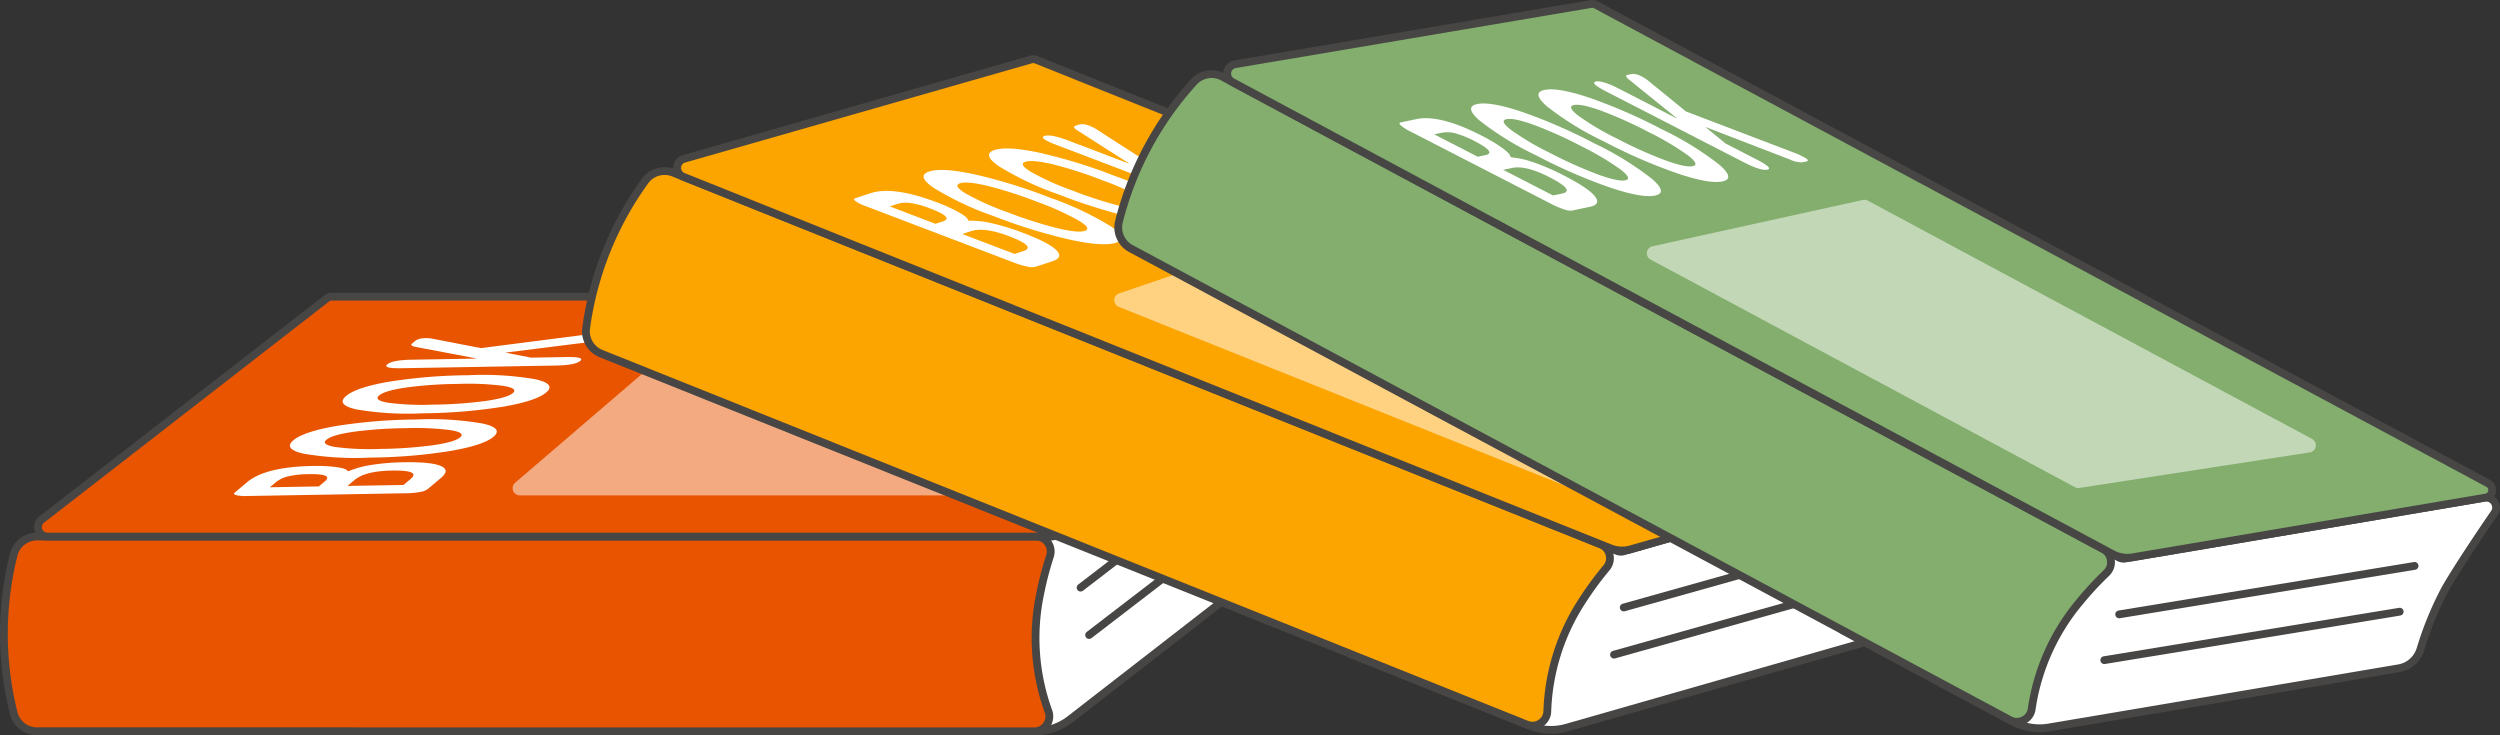
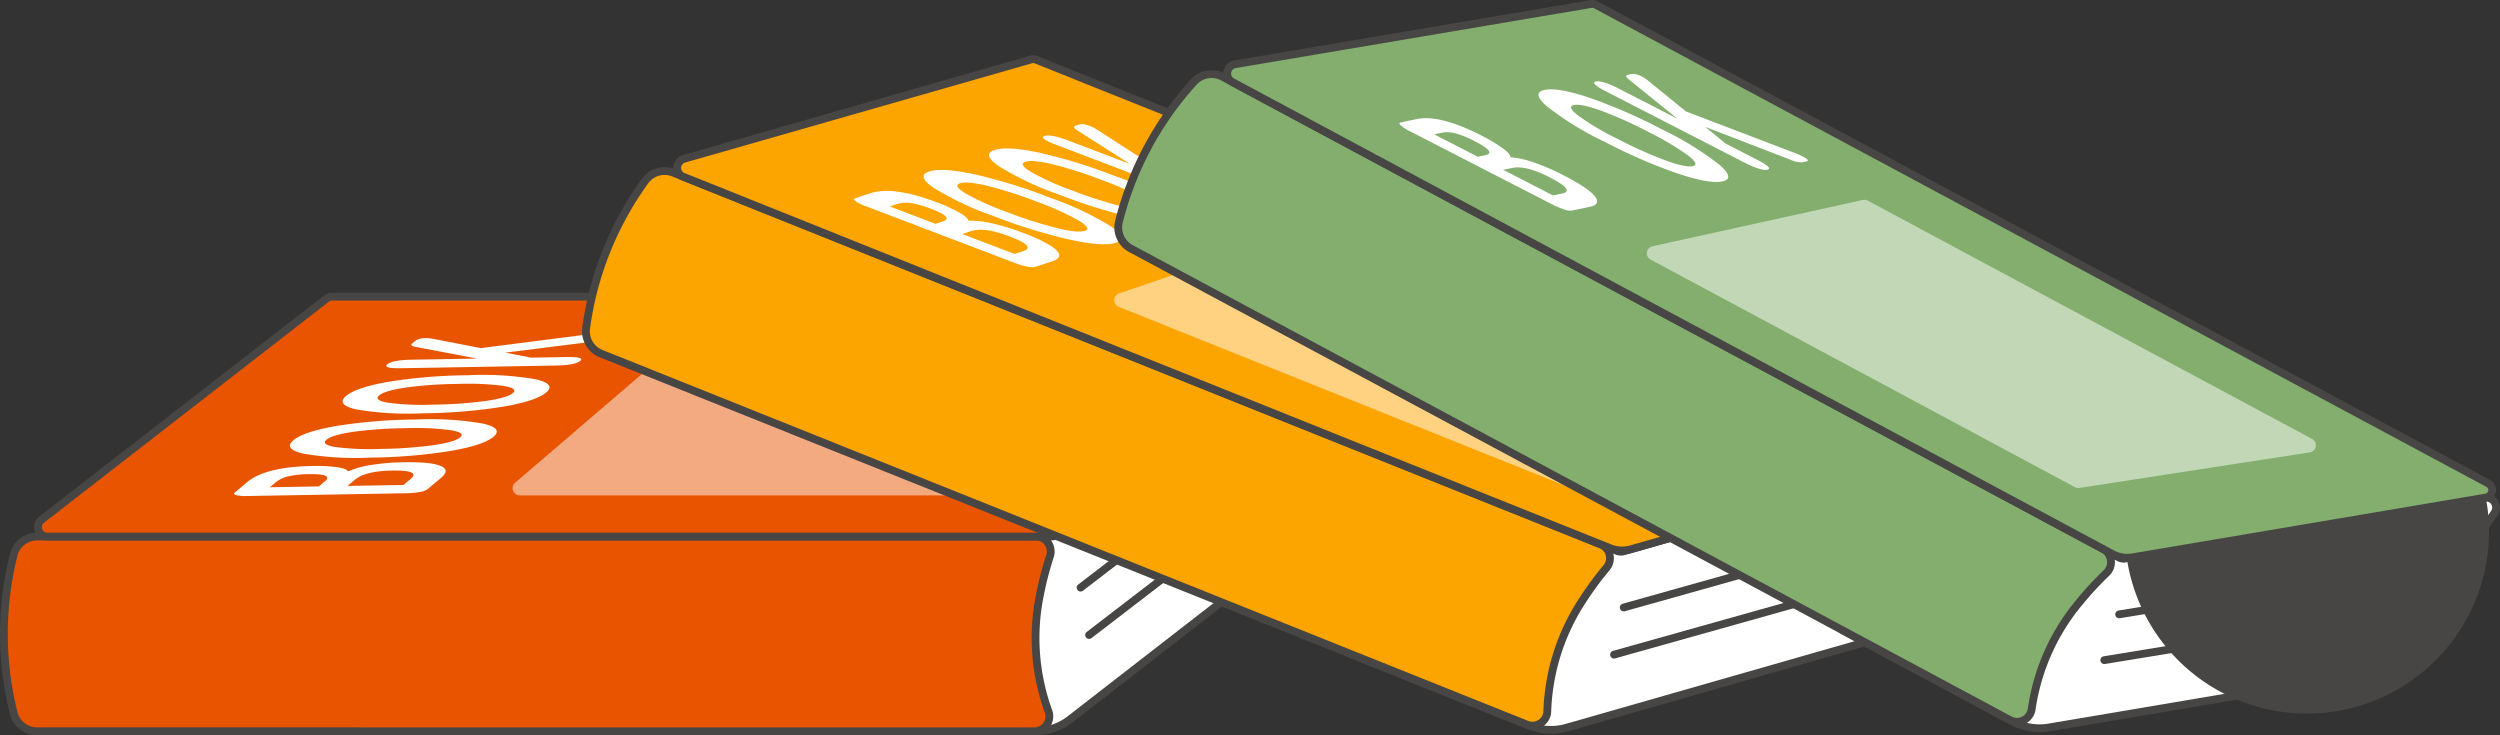
<svg xmlns="http://www.w3.org/2000/svg" width="424.538" height="124.847" viewBox="0 0 424.538 124.847">
  <rect x="0" y="0" width="424.538" height="124.847" fill="#333333" stroke="none" />
  <g id="组_2784" data-name="组 2784" transform="translate(-1812.133 -1445.242)">
    <g id="组_2779" data-name="组 2779" transform="translate(1812.133 1494.965)">
      <path id="路径_2294" data-name="路径 2294" d="M2170.5,1602.362l48.877-37.925a1.685,1.685,0,0,1,2.709,1.511c-.455,4.195-1.115,10.789-1.267,15.054a56.754,56.754,0,0,0,1.145,11.289,4.663,4.663,0,0,1-1.725,4.549l-47.584,36.923a9.65,9.65,0,0,1-5.914,2.025h-32.709a1.686,1.686,0,0,1-1.547-2.356l12.877-29.7a1.685,1.685,0,0,1,1.546-1.015h22.559A1.685,1.685,0,0,0,2170.5,1602.362Z" transform="translate(-1990.947 -1561.325)" fill="#fff" />
      <path id="Path_2294_-_Outline" data-name="Path 2294 - Outline" d="M2165.907,1635.611H2133.2a2.348,2.348,0,0,1-2.155-3.282l12.877-29.7a2.347,2.347,0,0,1,2.155-1.414h22.559a1.027,1.027,0,0,0,.627-.215l48.877-37.925a2.32,2.32,0,0,1,1.432-.5,2.377,2.377,0,0,1,1.765.791,2.306,2.306,0,0,1,.576,1.812c-.495,4.56-1.116,10.865-1.263,15.007a55.573,55.573,0,0,0,1.133,11.143,5.326,5.326,0,0,1-1.97,5.2l-47.584,36.922a10.312,10.312,0,0,1-6.319,2.164Zm-19.832-33.072a1.023,1.023,0,0,0-.939.616l-12.877,29.7a1.023,1.023,0,0,0,.939,1.43h32.709a8.989,8.989,0,0,0,5.507-1.886L2219,1595.478a4,4,0,0,0,1.48-3.9,56.856,56.856,0,0,1-1.156-11.434c.149-4.181.774-10.521,1.271-15.1a.984.984,0,0,0-.245-.785,1.065,1.065,0,0,0-.779-.351,1,1,0,0,0-.62.219l-48.877,37.925a2.36,2.36,0,0,1-1.439.493Z" transform="translate(-1990.11 -1560.487)" fill="#474645" />
      <path id="路径_2295" data-name="路径 2295" d="M1988.864,1651.576H1819.249a4.077,4.077,0,0,0-3.928,2.989,55.191,55.191,0,0,0,0,27.092,4.078,4.078,0,0,0,3.929,2.991h169.374a2.533,2.533,0,0,0,2.39-3.385,37.77,37.77,0,0,1-2.186-11.907,46.265,46.265,0,0,1,2.449-14.464A2.534,2.534,0,0,0,1988.864,1651.576Z" transform="translate(-1812.971 -1610.186)" fill="#e85400" />
      <path id="Path_2295_-_Outline" data-name="Path 2295 - Outline" d="M1818.411,1650.076h169.615a3.2,3.2,0,0,1,3.043,4.182,54.812,54.812,0,0,0-1.662,6.384,35.816,35.816,0,0,0,1.393,19.558,3.146,3.146,0,0,1,.156,1.543,3.2,3.2,0,0,1-3.169,2.729H1818.414a4.74,4.74,0,0,1-4.567-3.476,55.849,55.849,0,0,1,0-27.447,4.74,4.74,0,0,1,4.567-3.474Zm169.376,33.071a1.857,1.857,0,0,0,1.538-.8,1.838,1.838,0,0,0,.229-1.7,37.146,37.146,0,0,1-1.447-20.261,56.116,56.116,0,0,1,1.7-6.539,1.872,1.872,0,0,0-1.783-2.449H1818.411a3.416,3.416,0,0,0-3.291,2.5,54.533,54.533,0,0,0,0,26.737,3.415,3.415,0,0,0,3.291,2.506Z" transform="translate(-1812.133 -1609.348)" fill="#474645" />
      <path id="路径_2296" data-name="路径 2296" d="M1997.94,1600.072h-169.6a1.607,1.607,0,0,1-.985-2.876l48.435-37.582a1.287,1.287,0,0,1,.788-.27h171.951a1.286,1.286,0,0,1,.788,2.3l-48.059,37.29A5.412,5.412,0,0,1,1997.94,1600.072Z" transform="translate(-1820.283 -1558.682)" fill="#e85400" />
      <path id="Path_2296_-_Outline" data-name="Path 2296 - Outline" d="M1997.1,1599.9H1827.5a2.269,2.269,0,0,1-1.391-4.062l48.435-37.582a1.958,1.958,0,0,1,1.194-.409h171.951a1.948,1.948,0,0,1,1.194,3.488l-48.059,37.29A6.1,6.1,0,0,1,1997.1,1599.9Zm-121.364-40.728a.627.627,0,0,0-.383.131l-48.434,37.582a.944.944,0,0,0,.579,1.69h169.6a4.771,4.771,0,0,0,2.911-1l48.059-37.29a.624.624,0,0,0-.382-1.116Z" transform="translate(-1819.445 -1557.844)" fill="#474645" />
      <path id="Line_13" data-name="Line 13" d="M-.837,30.787a.661.661,0,0,1-.526-.259.662.662,0,0,1,.122-.929L39.073-1.363A.662.662,0,0,1,40-1.241a.662.662,0,0,1-.122.929L-.434,30.65A.659.659,0,0,1-.837,30.787Z" transform="translate(184.339 19.94)" fill="#474645" />
      <path id="Line_14" data-name="Line 14" d="M-.837,30.787a.661.661,0,0,1-.526-.259.662.662,0,0,1,.122-.929L39.073-1.363A.662.662,0,0,1,40-1.241a.662.662,0,0,1-.122.929L-.434,30.65A.659.659,0,0,1-.837,30.787Z" transform="translate(185.787 27.987)" fill="#474645" />
      <path id="路径_2297" data-name="路径 2297" d="M2092.251,1602.54H2010.49a1.221,1.221,0,0,1-.795-2.148l27.762-23.812a1.22,1.22,0,0,1,.795-.294h85.621a1.221,1.221,0,0,1,.734,2.2l-31.621,23.813A1.221,1.221,0,0,1,2092.251,1602.54Z" transform="translate(-1922.216 -1568.142)" fill="#fff" opacity="0.5" />
      <g id="组_2778" data-name="组 2778" transform="translate(39.742 6.749)">
        <path id="路径_2298" data-name="路径 2298" d="M1934.965,1627.594a3.077,3.077,0,0,1-1.3.458,13.218,13.218,0,0,1-2.217.206l-27.071.469a7.245,7.245,0,0,1-1.87-.14c-.392-.108-.474-.257-.25-.445l2.092-1.758q3.115-2.618,11.166-2.757a25.935,25.935,0,0,1,3.978.189q1.754.237,1.927.675l.221,0a15.641,15.641,0,0,1,3.684-1.021,38.726,38.726,0,0,1,5.673-.472q4.733-.082,6.345.674,1.461.7-.039,1.962l-1.534,1.289Zm-18.431-.494,1-.84q1.569-1.319-2.722-1.244a15.871,15.871,0,0,0-3.48.376,5.167,5.167,0,0,0-2.091.992l-1.022.86,4.157-.073Zm14.376-.249,1.2-1.006q1.813-1.523-3.186-1.437-4.511.078-6.325,1.6l-1.2,1.007,4.777-.083Z" transform="translate(-1902.132 -1600.97)" fill="#fff" />
        <path id="路径_2299" data-name="路径 2299" d="M1958.189,1609.486q-1.731,1.455-7.378,2.414a90.929,90.929,0,0,1-13.587,1.115,51.432,51.432,0,0,1-11.361-.683q-3.378-.8-1.646-2.257t7.2-2.411a89.923,89.923,0,0,1,13.522-1.114,52.582,52.582,0,0,1,11.427.682Q1959.922,1608.03,1958.189,1609.486Zm-5.662.1q.953-.8-1.574-1.226a46.679,46.679,0,0,0-7.791-.333,70,70,0,0,0-8.813.616q-3.55.526-4.515,1.336t1.457,1.233a44.985,44.985,0,0,0,7.664.331,73.084,73.084,0,0,0,8.952-.625Q1951.563,1610.395,1952.527,1609.584Z" transform="translate(-1914.137 -1591.781)" fill="#fff" />
        <path id="路径_2300" data-name="路径 2300" d="M1978.457,1592.455q-1.733,1.456-7.378,2.414a91.057,91.057,0,0,1-13.588,1.115,51.44,51.44,0,0,1-11.361-.683q-3.376-.8-1.645-2.258t7.2-2.411a89.97,89.97,0,0,1,13.521-1.114,52.593,52.593,0,0,1,11.427.682Q1980.189,1591,1978.457,1592.455Zm-5.662.1q.953-.8-1.574-1.226a46.692,46.692,0,0,0-7.791-.333,70.016,70.016,0,0,0-8.813.616q-3.55.526-4.514,1.336t1.457,1.233a44.989,44.989,0,0,0,7.664.331,73.121,73.121,0,0,0,8.952-.624Q1971.83,1593.363,1972.795,1592.553Z" transform="translate(-1925.455 -1582.27)" fill="#fff" />
        <path id="路径_2301" data-name="路径 2301" d="M1993.612,1577.952q-.86.723-4.133.78l-26.187.454q-3.273.057-2.414-.666t4.134-.78l10.926-.189.035-.03-10.216-1.937q-1.136-.21-.671-.6l.523-.439a2.354,2.354,0,0,1,1.258-.438,6.008,6.008,0,0,1,1.834.1l8.06,1.563,19.48-2.5a10.274,10.274,0,0,1,2.277-.112q.7.089.278.44l-.035.029-.512.429a4.556,4.556,0,0,1-2.054.562l-15.281,1.919,4.357.852,5.928-.1Q1994.474,1577.229,1993.612,1577.952Z" transform="translate(-1934.837 -1573.129)" fill="#fff" />
      </g>
    </g>
    <g id="组_2781" data-name="组 2781" transform="translate(1910.97 1454.629)">
      <path id="路径_2302" data-name="路径 2302" d="M2376.642,1635.649l59.477-17.021a1.685,1.685,0,0,1,1.953,2.41c-1.983,3.724-5.048,9.6-6.776,13.5a56.815,56.815,0,0,0-3.137,10.9,4.663,4.663,0,0,1-3.293,3.581l-57.9,16.572a9.645,9.645,0,0,1-6.243-.32l-30.362-12.167a1.686,1.686,0,0,1-.559-2.762l23-22.779a1.685,1.685,0,0,1,1.813-.367l20.94,8.392A1.685,1.685,0,0,0,2376.642,1635.649Z" transform="translate(-2199.764 -1551.413)" fill="#fff" />
      <path id="Path_2302_-_Outline" data-name="Path 2302 - Outline" d="M2435.759,1617.059a2.356,2.356,0,0,1,2,1.148,2.321,2.321,0,0,1,.055,2.3c-1.764,3.313-4.987,9.467-6.755,13.46a55.632,55.632,0,0,0-3.093,10.765,5.325,5.325,0,0,1-3.761,4.089l-57.9,16.572a10.31,10.31,0,0,1-6.671-.342l-30.362-12.167a2.348,2.348,0,0,1-.779-3.848l23-22.779a2.349,2.349,0,0,1,2.525-.511l20.94,8.392a1.021,1.021,0,0,0,.662.033l59.476-17.021A2.4,2.4,0,0,1,2435.759,1617.059Zm-72.29,47.41a8.982,8.982,0,0,0,2.472-.346l57.9-16.572a4,4,0,0,0,2.826-3.073,56.91,56.91,0,0,1,3.181-11.044c1.7-3.83,4.633-9.48,6.8-13.546a.993.993,0,0,0-.021-1,1.026,1.026,0,0,0-.868-.505,1.085,1.085,0,0,0-.3.043l-59.477,17.022a2.347,2.347,0,0,1-1.519-.077l-20.94-8.392a1.025,1.025,0,0,0-1.1.223l-23,22.779a1.023,1.023,0,0,0,.34,1.677l30.361,12.167A8.947,8.947,0,0,0,2363.469,1664.469Z" transform="translate(-2198.927 -1550.575)" fill="#474645" />
      <path id="路径_2303" data-name="路径 2303" d="M2209.762,1574.415l-157.443-63.1a4.077,4.077,0,0,0-4.759,1.313,55.178,55.178,0,0,0-10.076,25.147,4.078,4.078,0,0,0,2.535,4.238l157.219,63a2.532,2.532,0,0,0,3.477-2.253,37.78,37.78,0,0,1,2.4-11.865,46.242,46.242,0,0,1,7.654-12.515A2.535,2.535,0,0,0,2209.762,1574.415Z" transform="translate(-2036.797 -1491.365)" fill="#fca400" />
      <path id="Path_2303_-_Outline" data-name="Path 2303 - Outline" d="M2197.347,1605.033h0a3.19,3.19,0,0,1-1.194-.232l-157.219-63a4.741,4.741,0,0,1-2.947-4.926,55.835,55.835,0,0,1,10.208-25.477,4.742,4.742,0,0,1,3.77-1.866,4.714,4.714,0,0,1,1.761.34l157.444,63.1a3.2,3.2,0,0,1,1.269,5.015,54.7,54.7,0,0,0-3.918,5.307,35.826,35.826,0,0,0-5.983,18.673,3.157,3.157,0,0,1-1,2.209A3.2,3.2,0,0,1,2197.347,1605.033Zm-147.381-94.181a3.418,3.418,0,0,0-2.718,1.346,54.534,54.534,0,0,0-9.944,24.818,3.417,3.417,0,0,0,2.123,3.551l157.219,63a1.877,1.877,0,0,0,.7.137h0a1.876,1.876,0,0,0,1.284-.51,1.841,1.841,0,0,0,.584-1.289,37.139,37.139,0,0,1,6.194-19.344,56,56,0,0,1,4.013-5.436,1.872,1.872,0,0,0-.744-2.937l-157.444-63.1A3.4,3.4,0,0,0,2049.966,1510.852Z" transform="translate(-2035.958 -1490.527)" fill="#474645" />
      <path id="路径_2304" data-name="路径 2304" d="M2231,1551.044l-157.431-63.09a1.606,1.606,0,0,1,.156-3.036l58.939-16.868a1.282,1.282,0,0,1,.832.043l159.611,63.963a1.286,1.286,0,0,1-.125,2.43l-58.481,16.737A5.407,5.407,0,0,1,2231,1551.044Z" transform="translate(-2056.397 -1467.338)" fill="#fca400" />
      <path id="Path_2304_-_Outline" data-name="Path 2304 - Outline" d="M2232.174,1551.257a6.045,6.045,0,0,1-2.258-.436l-157.431-63.09a2.269,2.269,0,0,1,.22-4.288l58.939-16.868a1.947,1.947,0,0,1,1.261.065l159.611,63.963a1.949,1.949,0,0,1-.188,3.682l-58.482,16.737A6.066,6.066,0,0,1,2232.174,1551.257Zm-99.994-83.432a.616.616,0,0,0-.171.024l-58.939,16.868a.944.944,0,0,0-.092,1.784l157.431,63.09a4.743,4.743,0,0,0,3.072.157l58.482-16.737a.624.624,0,0,0,.06-1.178l-159.611-63.964A.618.618,0,0,0,2132.18,1467.825Z" transform="translate(-2055.56 -1466.5)" fill="#474645" />
      <path id="Line_15" data-name="Line 15" d="M-.838,13.569a.663.663,0,0,1-.637-.483.662.662,0,0,1,.459-.817L47.922-1.476a.662.662,0,0,1,.817.459A.662.662,0,0,1,48.28-.2L-.659,13.544A.663.663,0,0,1-.838,13.569Z" transform="translate(177.74 80.866)" fill="#474645" />
      <path id="Line_16" data-name="Line 16" d="M-.838,13.569a.663.663,0,0,1-.637-.483.662.662,0,0,1,.459-.817L47.922-1.476a.662.662,0,0,1,.817.459A.662.662,0,0,1,48.28-.2L-.659,13.544A.663.663,0,0,1-.838,13.569Z" transform="translate(176.09 88.874)" fill="#474645" />
      <path id="路径_2305" data-name="路径 2305" d="M2317.283,1575.8l-75.894-30.414a1.221,1.221,0,0,1,.062-2.29l34.627-11.777a1.219,1.219,0,0,1,.848.023l79.476,31.849a1.221,1.221,0,0,1-.136,2.313l-38.209,10.341A1.221,1.221,0,0,1,2317.283,1575.8Z" transform="translate(-2150.246 -1502.662)" fill="#fff" opacity="0.5" />
      <g id="组_2780" data-name="组 2780" transform="translate(46.191 11.7)">
        <path id="路径_2306" data-name="路径 2306" d="M2171.323,1531.562a3.074,3.074,0,0,1-1.379-.06,13.285,13.285,0,0,1-2.135-.634l-25.3-9.635a7.251,7.251,0,0,1-1.684-.825q-.485-.369-.066-.506l2.6-.854q3.865-1.271,11.39,1.594a25.913,25.913,0,0,1,3.622,1.656q1.54.873,1.537,1.343l.206.078a15.636,15.636,0,0,1,3.8.423,38.789,38.789,0,0,1,5.442,1.673q4.424,1.685,5.639,2.987,1.1,1.195-.765,1.806l-1.9.626Zm-16.925-7.314,1.241-.408q1.946-.641-2.064-2.168a15.9,15.9,0,0,0-3.37-.945,5.171,5.171,0,0,0-2.31.144l-1.269.417,3.886,1.48Zm13.437,5.116,1.486-.488q2.25-.74-2.422-2.519-4.217-1.606-6.467-.866l-1.486.489,4.465,1.7Z" transform="translate(-2140.562 -1507.326)" fill="#fff" />
        <path id="路径_2307" data-name="路径 2307" d="M2199.993,1522.954q-2.149.707-7.747-.5a90.962,90.962,0,0,1-13.027-4.019,51.47,51.47,0,0,1-10.292-4.86q-2.836-2-.687-2.708t7.581.44a90.009,90.009,0,0,1,12.966,4,52.611,52.611,0,0,1,10.353,4.884Q2202.142,1522.247,2199.993,1522.954Zm-5.292-2.015q1.182-.389-1.005-1.723a46.618,46.618,0,0,0-7.107-3.208,69.942,69.942,0,0,0-8.41-2.706q-3.491-.833-4.688-.44t.895,1.687a44.878,44.878,0,0,0,6.99,3.158,73.06,73.06,0,0,0,8.542,2.751Q2193.5,1521.332,2194.7,1520.938Z" transform="translate(-2155.501 -1502.823)" fill="#fff" />
        <path id="路径_2308" data-name="路径 2308" d="M2225.141,1514.684q-2.15.706-7.747-.5a90.972,90.972,0,0,1-13.028-4.019,51.459,51.459,0,0,1-10.291-4.86q-2.835-2-.687-2.708t7.581.441a89.965,89.965,0,0,1,12.965,4,52.618,52.618,0,0,1,10.353,4.884Q2227.292,1513.978,2225.141,1514.684Zm-5.292-2.015q1.182-.389-1-1.723a46.638,46.638,0,0,0-7.108-3.208,70.01,70.01,0,0,0-8.41-2.706q-3.491-.833-4.687-.439t.894,1.686a44.918,44.918,0,0,0,6.991,3.158,73.168,73.168,0,0,0,8.542,2.751Q2218.651,1513.063,2219.849,1512.668Z" transform="translate(-2169.544 -1498.205)" fill="#fff" />
        <path id="路径_2309" data-name="路径 2309" d="M2244.078,1506.646q-1.068.351-4.127-.814l-24.476-9.32q-3.059-1.165-1.993-1.517t4.128.814l10.212,3.889.043-.014-8.762-5.6q-.977-.617-.4-.807l.649-.213a2.357,2.357,0,0,1,1.33.061,6.008,6.008,0,0,1,1.666.773l6.9,4.449,19.012,4.926a10.251,10.251,0,0,1,2.155.744q.614.341.095.512l-.043.014-.635.209a4.562,4.562,0,0,1-2.116-.243l-14.9-3.9,3.728,2.412,5.541,2.11Q2245.146,1506.3,2244.078,1506.646Z" transform="translate(-2181.128 -1492.996)" fill="#fff" />
      </g>
    </g>
    <g id="组_2783" data-name="组 2783" transform="translate(2001.364 1445.242)">
      <path id="路径_2310" data-name="路径 2310" d="M2567.686,1646.075l61-10.32a1.684,1.684,0,0,1,1.673,2.612c-2.383,3.481-6.081,8.98-8.231,12.668a56.79,56.79,0,0,0-4.328,10.489,4.664,4.664,0,0,1-3.67,3.194l-59.385,10.047a9.646,9.646,0,0,1-6.169-1.01l-28.825-15.46a1.685,1.685,0,0,1-.249-2.807l25.385-20.087a1.685,1.685,0,0,1,1.842-.164l19.88,10.663A1.686,1.686,0,0,0,2567.686,1646.075Z" transform="translate(-2396.014 -1551.226)" fill="#fff" />
      <path id="Path_2310_-_Outline" data-name="Path 2310 - Outline" d="M2545.094,1633.536a2.354,2.354,0,0,1,1.109.279l19.88,10.662a1.033,1.033,0,0,0,.654.107l61-10.32a2.448,2.448,0,0,1,.407-.035,2.336,2.336,0,0,1,2.065,1.259,2.3,2.3,0,0,1-.143,2.415c-2.592,3.786-6.12,9.05-8.206,12.627a55.58,55.58,0,0,0-4.268,10.355,5.327,5.327,0,0,1-4.191,3.647l-59.385,10.047a10.309,10.309,0,0,1-6.593-1.08l-28.824-15.46a2.348,2.348,0,0,1-.348-3.91l25.386-20.087A2.357,2.357,0,0,1,2545.094,1633.536Zm21.472,12.387a2.358,2.358,0,0,1-1.109-.279l-19.88-10.663a1.022,1.022,0,0,0-1.118.1l-25.386,20.087a1.023,1.023,0,0,0,.152,1.7l28.825,15.46a8.983,8.983,0,0,0,5.745.941l59.385-10.047a4,4,0,0,0,3.149-2.741,56.888,56.888,0,0,1,4.387-10.623c2.106-3.611,5.653-8.9,8.257-12.708a.993.993,0,0,0,.063-1.049,1.018,1.018,0,0,0-.894-.552,1.1,1.1,0,0,0-.186.016l-61,10.32A2.35,2.35,0,0,1,2566.566,1645.923Z" transform="translate(-2395.176 -1550.389)" fill="#474645" />
      <path id="路径_2311" data-name="路径 2311" d="M2409.419,1554.39l-149.474-80.168a4.077,4.077,0,0,0-4.875.777,55.2,55.2,0,0,0-12.8,23.875,4.078,4.078,0,0,0,2.049,4.493l149.261,80.054a2.533,2.533,0,0,0,3.706-1.853,37.776,37.776,0,0,1,3.7-11.526,46.264,46.264,0,0,1,8.995-11.589A2.534,2.534,0,0,0,2409.419,1554.39Z" transform="translate(-2241.503 -1461.154)" fill="#83ae6d" />
      <path id="Path_2311_-_Outline" data-name="Path 2311 - Outline" d="M2393.937,1583.549h0a3.21,3.21,0,0,1-1.512-.383l-149.261-80.054a4.739,4.739,0,0,1-2.382-5.222,55.848,55.848,0,0,1,12.971-24.188,4.738,4.738,0,0,1,5.666-.9l149.474,80.168a3.2,3.2,0,0,1,.706,5.125,54.767,54.767,0,0,0-4.482,4.839,35.809,35.809,0,0,0-8.017,17.894,3.173,3.173,0,0,1-1.108,1.979A3.222,3.222,0,0,1,2393.937,1583.549Zm-136.755-109.987a3.44,3.44,0,0,0-2.472,1.057,54.541,54.541,0,0,0-12.635,23.562,3.416,3.416,0,0,0,1.716,3.764L2393.051,1582a1.854,1.854,0,0,0,.885.225h0a1.89,1.89,0,0,0,1.207-.438,1.819,1.819,0,0,0,.645-1.153,37.135,37.135,0,0,1,8.3-18.538,55.933,55.933,0,0,1,4.591-4.957,1.873,1.873,0,0,0-.415-3l-149.474-80.168A3.42,3.42,0,0,0,2257.182,1473.562Z" transform="translate(-2240.664 -1460.317)" fill="#474645" />
      <path id="路径_2312" data-name="路径 2312" d="M2434.363,1540.148,2284.9,1459.987a1.607,1.607,0,0,1,.491-3l60.446-10.227a1.285,1.285,0,0,1,.822.135l151.532,81.272a1.286,1.286,0,0,1-.394,2.4l-59.977,10.147A5.411,5.411,0,0,1,2434.363,1540.148Z" transform="translate(-2264.893 -1446.08)" fill="#83ae6d" />
-       <path id="Path_2312_-_Outline" data-name="Path 2312 - Outline" d="M2436.082,1540.616a6.093,6.093,0,0,1-2.871-.721l-149.462-80.161a2.269,2.269,0,0,1,.694-4.237l60.446-10.227a1.949,1.949,0,0,1,1.247.2l151.531,81.271a1.948,1.948,0,0,1-.6,3.638l-59.977,10.147A6.1,6.1,0,0,1,2436.082,1540.616Zm-90.867-94.049a.654.654,0,0,0-.1.009l-60.446,10.227a.945.945,0,0,0-.289,1.763l149.462,80.162a4.746,4.746,0,0,0,3.036.5l59.977-10.147a.624.624,0,0,0,.19-1.165l-151.532-81.272A.627.627,0,0,0,2345.215,1446.567Z" transform="translate(-2264.055 -1445.242)" fill="#474645" />
+       <path id="Path_2312_-_Outline" data-name="Path 2312 - Outline" d="M2436.082,1540.616a6.093,6.093,0,0,1-2.871-.721l-149.462-80.161a2.269,2.269,0,0,1,.694-4.237l60.446-10.227a1.949,1.949,0,0,1,1.247.2l151.531,81.271a1.948,1.948,0,0,1-.6,3.638A6.1,6.1,0,0,1,2436.082,1540.616Zm-90.867-94.049a.654.654,0,0,0-.1.009l-60.446,10.227a.945.945,0,0,0-.289,1.763l149.462,80.162a4.746,4.746,0,0,0,3.036.5l59.977-10.147a.624.624,0,0,0,.19-1.165l-151.532-81.272A.627.627,0,0,0,2345.215,1446.567Z" transform="translate(-2264.055 -1445.242)" fill="#474645" />
      <path id="Line_17" data-name="Line 17" d="M-.839,8.056A.663.663,0,0,1-1.491,7.5.662.662,0,0,1-.945,6.74L49.216-1.491a.662.662,0,0,1,.761.546.662.662,0,0,1-.546.761L-.73,8.048A.667.667,0,0,1-.839,8.056Z" transform="translate(171.476 96.935)" fill="#474645" />
      <path id="Line_18" data-name="Line 18" d="M-.839,8.056A.663.663,0,0,1-1.491,7.5.662.662,0,0,1-.945,6.74L49.216-1.491a.662.662,0,0,1,.761.546.662.662,0,0,1-.546.761L-.73,8.048A.667.667,0,0,1-.839,8.056Z" transform="translate(168.949 104.71)" fill="#474645" />
      <path id="路径_2313" data-name="路径 2313" d="M2518.138,1570.873l-72.053-38.644a1.221,1.221,0,0,1,.315-2.269l35.72-7.864a1.219,1.219,0,0,1,.839.117l75.453,40.468a1.221,1.221,0,0,1-.391,2.283L2518.9,1571A1.218,1.218,0,0,1,2518.138,1570.873Z" transform="translate(-2355.015 -1488.143)" fill="#fff" opacity="0.5" />
      <g id="组_2782" data-name="组 2782" transform="translate(48.422 12.546)">
        <path id="路径_2314" data-name="路径 2314" d="M2379.617,1506.385a3.067,3.067,0,0,1-1.364-.212,13.252,13.252,0,0,1-2.051-.866l-24.079-12.382a7.265,7.265,0,0,1-1.582-1.007q-.441-.42-.01-.51l2.675-.561q3.981-.835,11.143,2.848a25.828,25.828,0,0,1,3.416,2.047q1.434,1.039,1.379,1.5l.2.1a15.662,15.662,0,0,1,3.729.842,38.76,38.76,0,0,1,5.223,2.266q4.209,2.165,5.272,3.593.957,1.31-.96,1.711l-1.962.411Zm-16.009-9.146,1.278-.268q2.006-.421-1.811-2.383a15.85,15.85,0,0,0-3.244-1.313,5.168,5.168,0,0,0-2.312-.114l-1.307.274,3.7,1.9Zm12.787,6.575,1.53-.321q2.319-.486-2.127-2.772-4.014-2.064-6.331-1.578l-1.531.321,4.249,2.185Z" transform="translate(-2350.319 -1483.169)" fill="#fff" />
-         <path id="路径_2315" data-name="路径 2315" d="M2409.1,1500.668q-2.214.464-7.643-1.36a91.058,91.058,0,0,1-12.5-5.439,51.438,51.438,0,0,1-9.689-5.971q-2.6-2.3-.383-2.767t7.485,1.279a89.951,89.951,0,0,1,12.443,5.409,52.582,52.582,0,0,1,9.747,6Q2411.318,1500.2,2409.1,1500.668Zm-5.036-2.59q1.218-.255-.808-1.824a46.691,46.691,0,0,0-6.708-3.976,70.042,70.042,0,0,0-8.058-3.622q-3.378-1.214-4.61-.956t.7,1.775a44.954,44.954,0,0,0,6.6,3.914,73.125,73.125,0,0,0,8.184,3.682Q2402.834,1498.336,2404.068,1498.078Z" transform="translate(-2365.703 -1480.007)" fill="#fff" />
        <path id="路径_2316" data-name="路径 2316" d="M2435.013,1495.238q-2.214.464-7.643-1.36a91,91,0,0,1-12.5-5.439,51.439,51.439,0,0,1-9.689-5.972q-2.6-2.3-.383-2.767t7.486,1.279a89.946,89.946,0,0,1,12.442,5.408,52.63,52.63,0,0,1,9.748,6Q2437.228,1494.775,2435.013,1495.238Zm-5.036-2.59q1.218-.256-.807-1.824a46.724,46.724,0,0,0-6.708-3.976,70.165,70.165,0,0,0-8.058-3.622q-3.376-1.214-4.609-.956t.7,1.775a44.93,44.93,0,0,0,6.6,3.914,73.018,73.018,0,0,0,8.184,3.681Q2428.744,1492.907,2429.977,1492.648Z" transform="translate(-2380.172 -1476.976)" fill="#fff" />
        <path id="路径_2317" data-name="路径 2317" d="M2454.573,1489.92q-1.1.23-4.011-1.266l-23.292-11.977q-2.911-1.5-1.812-1.728t4.011,1.267l9.718,5,.045-.009-8.088-6.536q-.9-.721-.307-.846l.668-.14a2.356,2.356,0,0,1,1.315.209,6.005,6.005,0,0,1,1.57.952l6.364,5.187,18.349,7a10.268,10.268,0,0,1,2.059.978c.382.271.393.444.037.519l-.044.009-.654.137a4.557,4.557,0,0,1-2.076-.476l-14.374-5.531,3.437,2.811,5.272,2.711Q2455.674,1489.69,2454.573,1489.92Z" transform="translate(-2392.11 -1473.653)" fill="#fff" />
      </g>
    </g>
  </g>
</svg>